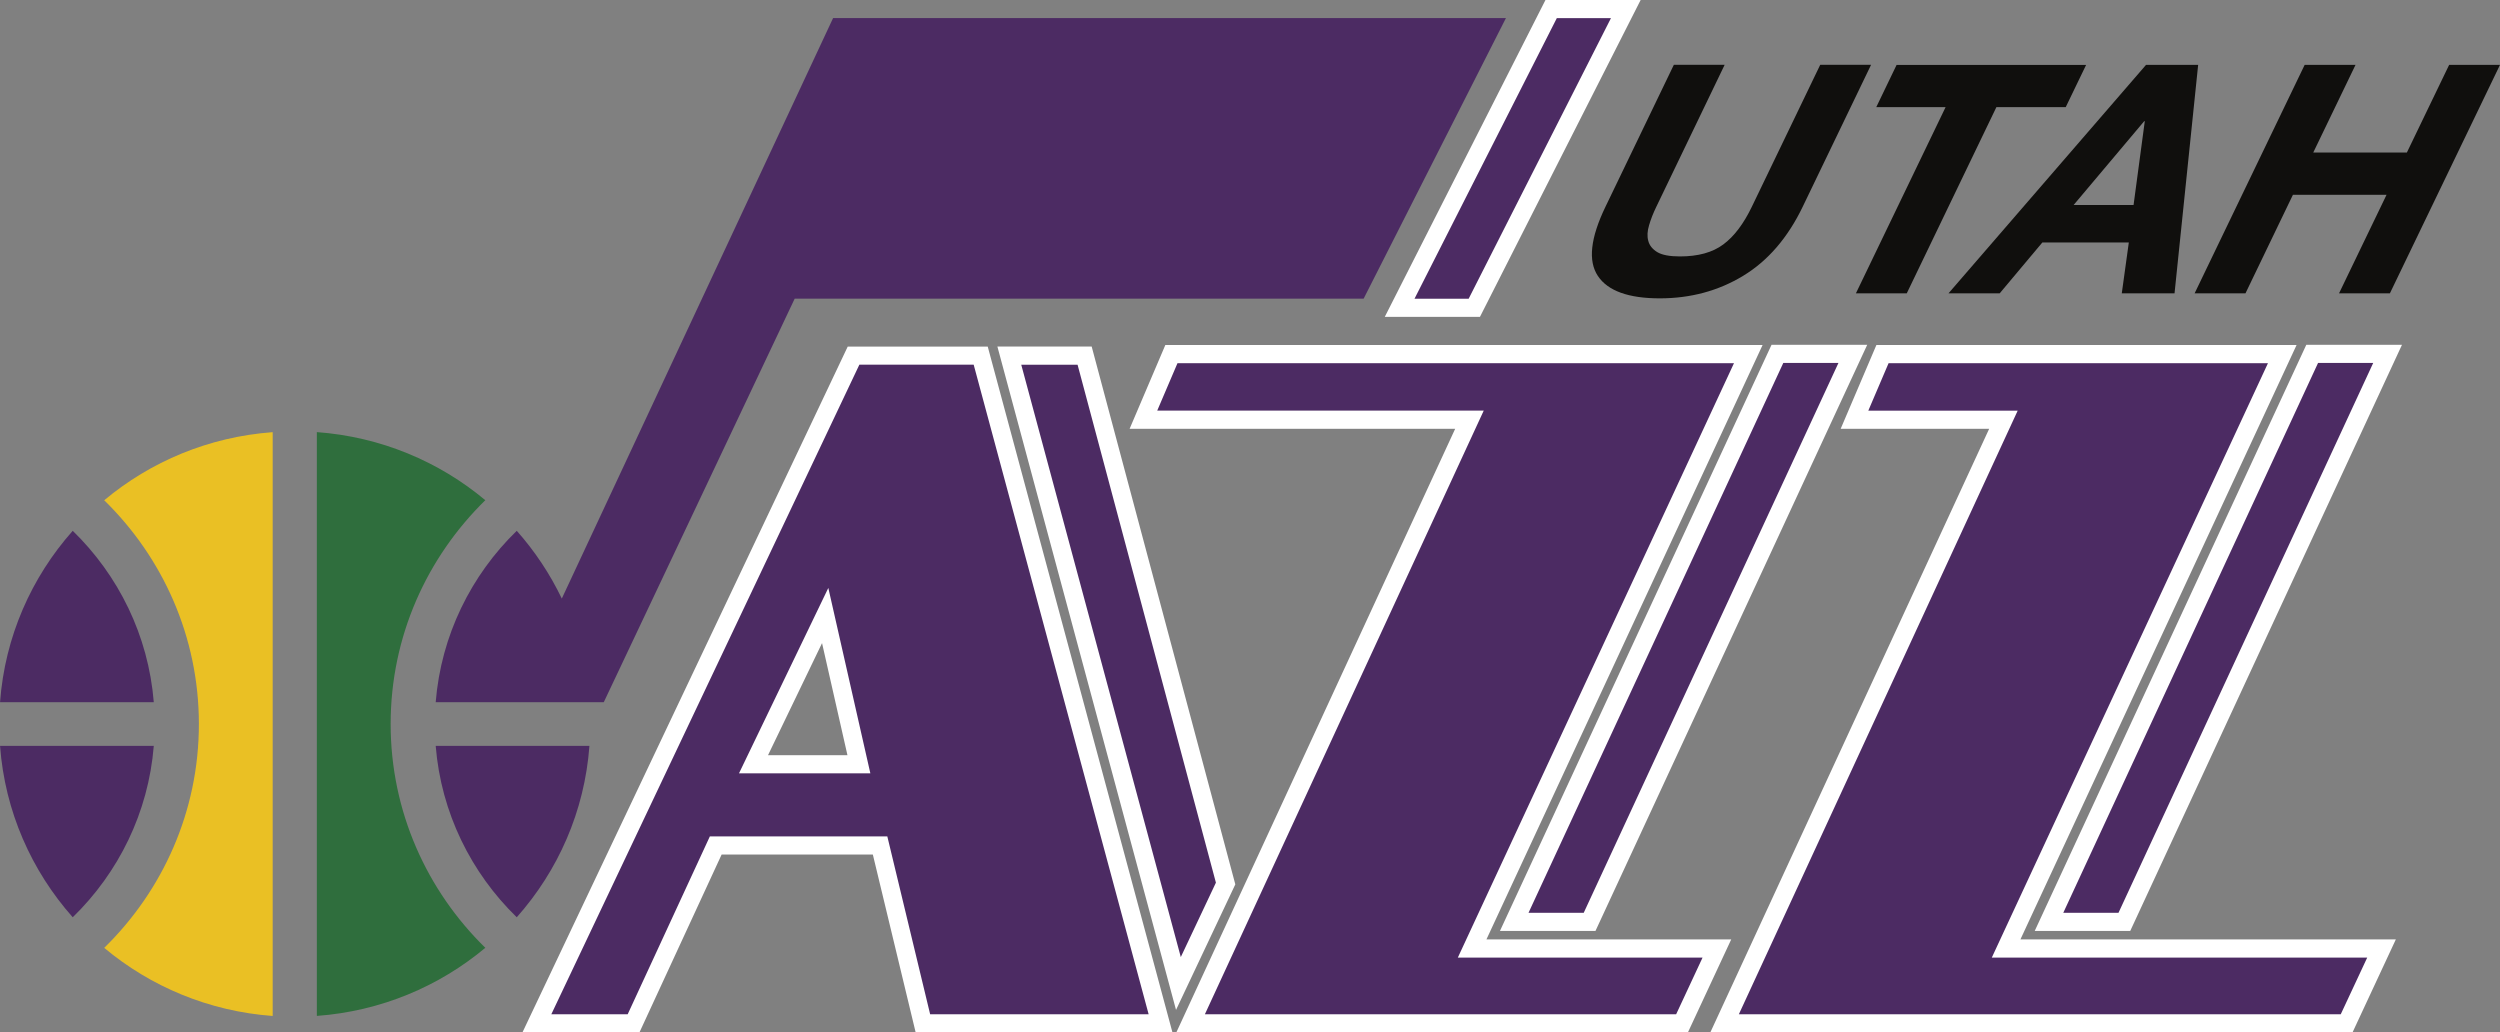
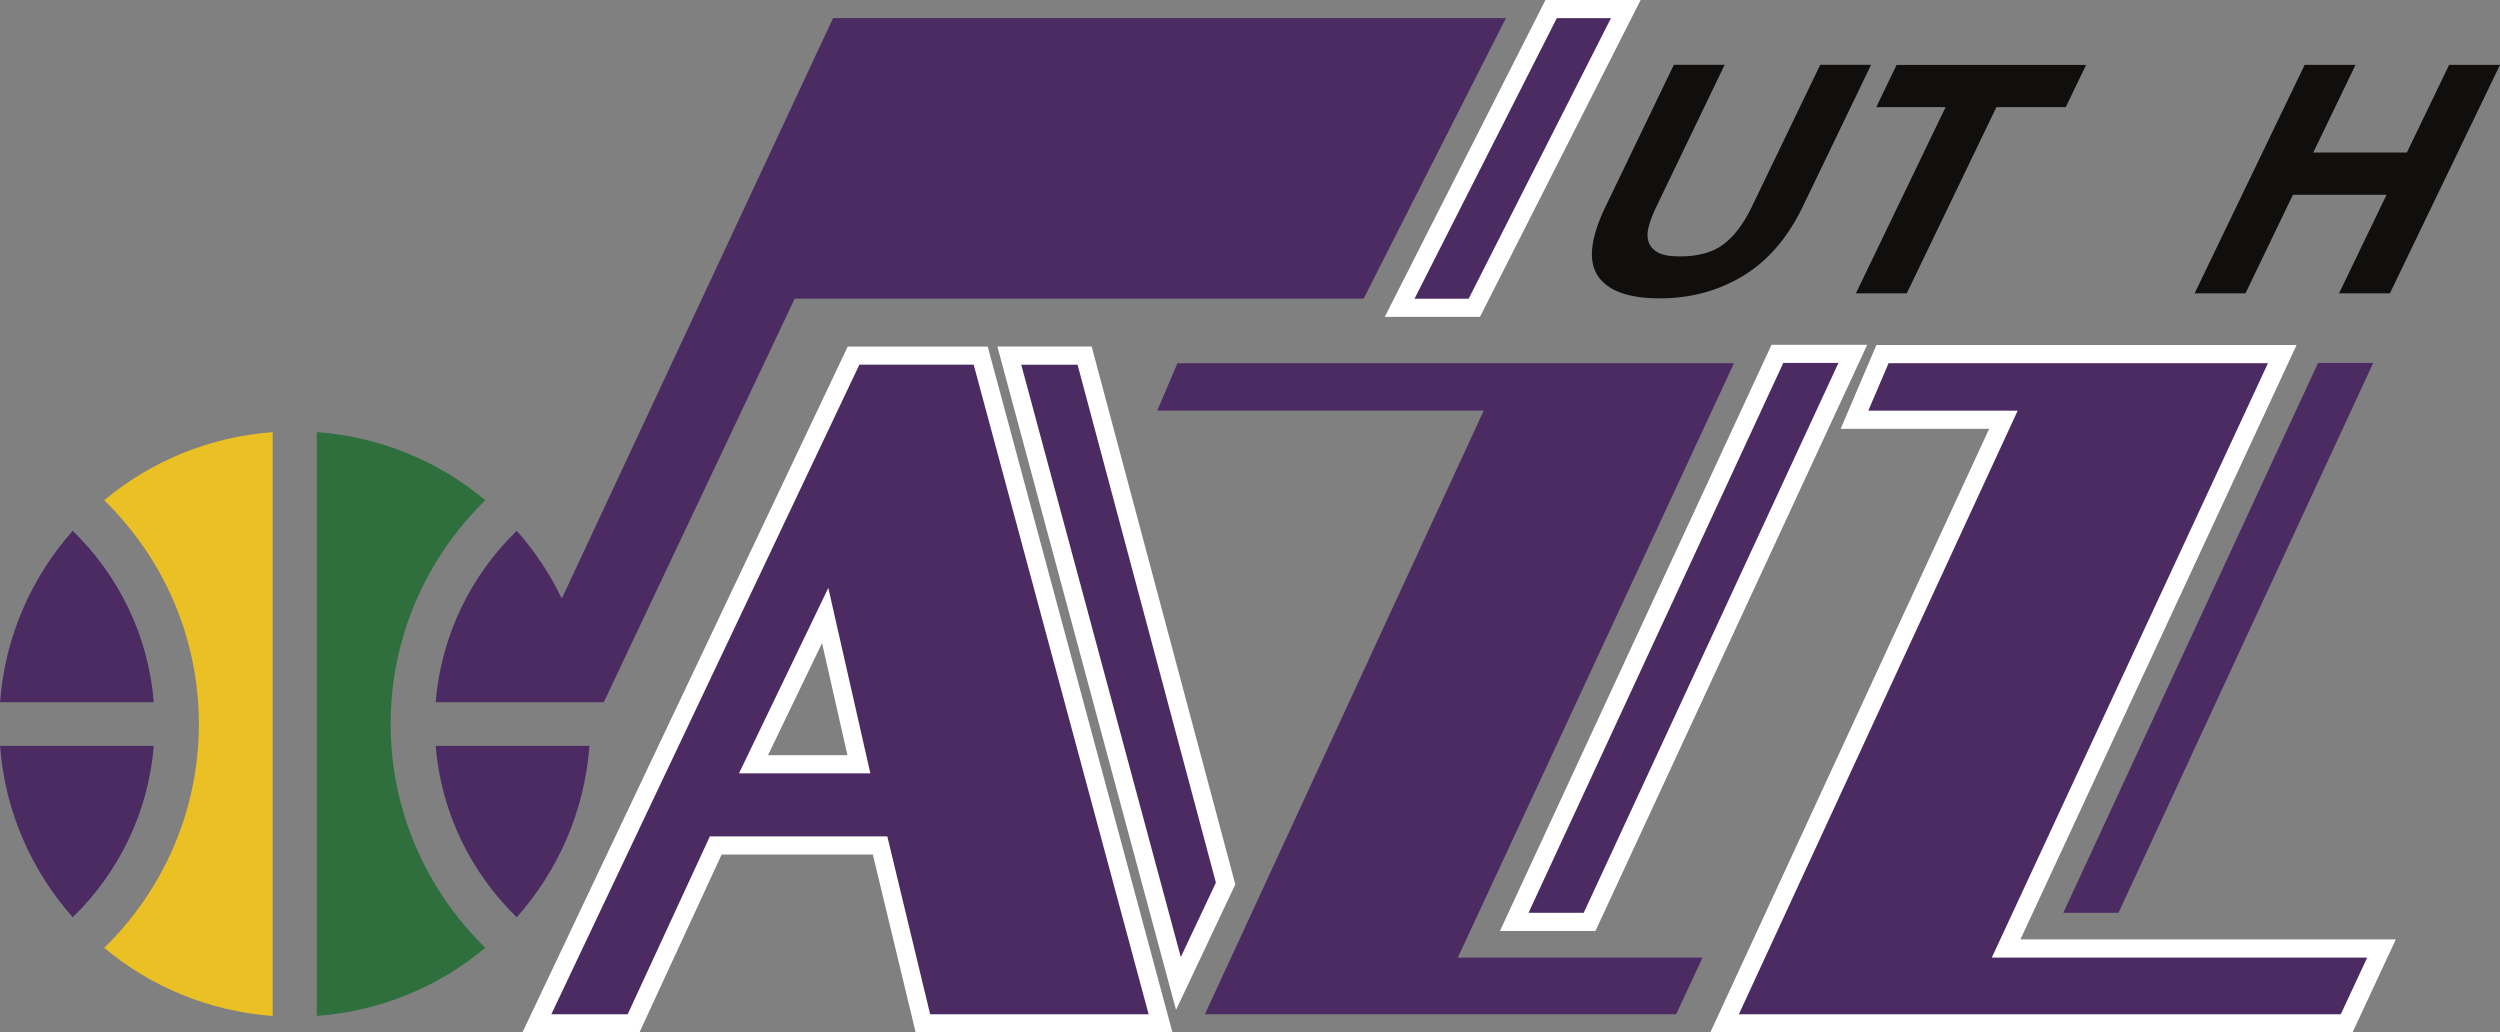
<svg xmlns="http://www.w3.org/2000/svg" xmlns:ns1="http://www.inkscape.org/namespaces/inkscape" xmlns:ns2="http://sodipodi.sourceforge.net/DTD/sodipodi-0.dtd" width="500" height="206.484" viewBox="0 0 132.292 54.632" version="1.1" id="svg4478" ns1:version="1.0.1 (3bc2e813f5, 2020-09-07)" ns2:docname="UtahJazz logo 1976.svg">
  <rect x="0" y="0" width="132.292" height="54.632" fill="#808080" stroke="none" />
  <defs id="defs4472">
    <clipPath clipPathUnits="userSpaceOnUse" id="clipPath794">
      <path d="M 54.088,408 H 354.912 V 572.726 H 54.088 Z" id="path792" />
    </clipPath>
    <clipPath clipPathUnits="userSpaceOnUse" id="clipPath868">
      <path d="M 54.088,408 H 354.912 V 572.726 H 54.088 Z" id="path866" />
    </clipPath>
    <clipPath clipPathUnits="userSpaceOnUse" id="clipPath900">
      <path d="m 140.809,466.727 25.787,-33.468 25.961,33.468 z" id="path898" />
    </clipPath>
    <clipPath clipPathUnits="userSpaceOnUse" id="clipPath916">
      <path d="M 54.088,408 H 354.912 V 572.726 H 54.088 Z" id="path914" />
    </clipPath>
    <clipPath clipPathUnits="userSpaceOnUse" id="clipPath1172">
      <path d="M 54.088,408 H 354.912 V 572.726 H 54.088 Z" id="path1170" />
    </clipPath>
    <clipPath clipPathUnits="userSpaceOnUse" id="clipPath1204">
-       <path d="m 219.547,464.44 25.788,-33.47 25.96,33.47 z" id="path1202" />
-     </clipPath>
+       </clipPath>
    <clipPath clipPathUnits="userSpaceOnUse" id="clipPath1220">
-       <path d="M 54.088,408 H 354.912 V 572.726 H 54.088 Z" id="path1218" />
-     </clipPath>
+       </clipPath>
    <clipPath clipPathUnits="userSpaceOnUse" id="clipPath468">
      <path d="M 0,0 H 387 V 603 H 0 Z" id="path466" />
    </clipPath>
    <clipPath clipPathUnits="userSpaceOnUse" id="clipPath492">
      <path d="M 0,0 H 387 V 603 H 0 Z" id="path490" />
    </clipPath>
  </defs>
  <ns2:namedview id="base" pagecolor="#ffffff" bordercolor="#666666" borderopacity="1.0" ns1:pageopacity="0.0" ns1:pageshadow="2" ns1:zoom="3.959798" ns1:cx="233.68048" ns1:cy="41.900722" ns1:document-units="px" ns1:current-layer="layer1" ns1:document-rotation="0" showgrid="false" fit-margin-top="0" fit-margin-left="0" fit-margin-right="0" fit-margin-bottom="0" ns1:window-width="3840" ns1:window-height="2068" ns1:window-x="-12" ns1:window-y="-12" ns1:window-maximized="1" units="px" />
  <g ns1:label="Layer 1" ns1:groupmode="layer" id="layer1" transform="translate(-553.56,-583.694)">
    <g id="g438" transform="matrix(2.954,0,0,-2.954,602.014,638.326)">
      <path d="M 0,0 -0.767,3.186 H -3.476 L -4.948,0 h -2.096 l 5.827,12.286 H 1.291 L 4.6,0 Z M -1.222,4.966 -1.677,6.974 -2.645,4.966 Z" style="fill:#ffffff;fill-opacity:1;fill-rule:nonzero;stroke:none" id="path440" />
    </g>
    <g id="g442" transform="matrix(2.954,0,0,-2.954,602.78,637.365)">
      <path d="M 0,0 H 3.914 L 0.78,11.636 H -1.268 L -6.786,0 h 1.368 l 1.472,3.186 h 3.179 z m -3.424,4.316 1.6,3.321 0.753,-3.321 z" style="fill:#4c2b63;fill-opacity:1;fill-rule:nonzero;stroke:none" id="path444" />
    </g>
    <g id="g446" transform="matrix(2.954,0,0,-2.954,606.339,602.033)">
      <path d="M 0,0 H 1.689 L 4.262,-9.634 3.2,-11.883 Z" style="fill:#ffffff;fill-opacity:1;fill-rule:nonzero;stroke:none" id="path448" />
    </g>
    <g id="g450" transform="matrix(2.954,0,0,-2.954,610.582,602.994)">
      <path d="M 0,0 2.478,-9.278 1.849,-10.611 -1.009,0 Z" style="fill:#4c2b63;fill-opacity:1;fill-rule:nonzero;stroke:none" id="path452" />
    </g>
    <g id="g454" transform="matrix(2.954,0,0,-2.954,632.933,632.956)">
      <path d="M 0,0 4.865,10.5 H 6.579 L 1.711,0 Z" style="fill:#ffffff;fill-opacity:1;fill-rule:nonzero;stroke:none" id="path456" />
    </g>
    <g id="g458" transform="matrix(2.954,0,0,-2.954,637.366,631.996)">
      <path d="M 0,0 4.563,9.85 H 3.575 L -0.989,0 Z" style="fill:#4c2b63;fill-opacity:1;fill-rule:nonzero;stroke:none" id="path460" />
    </g>
    <g id="g462" transform="matrix(2.954,0,0,-2.954,277.139,1036.405)">
      <g id="g464" clip-path="url(#clipPath468)">
        <g id="g470" transform="translate(124.802,148.313)">
          <path d="m 0,0 c -0.443,-0.269 -0.941,-0.404 -1.494,-0.404 -0.561,0 -0.931,0.134 -1.109,0.401 -0.179,0.268 -0.134,0.68 0.135,1.238 l 1.226,2.545 h 0.91 L -1.557,1.235 C -1.611,1.124 -1.654,1.015 -1.685,0.909 -1.718,0.802 -1.723,0.707 -1.7,0.625 c 0.021,-0.082 0.076,-0.149 0.161,-0.201 0.085,-0.051 0.221,-0.077 0.406,-0.077 0.325,0 0.584,0.071 0.777,0.215 0.193,0.143 0.363,0.368 0.51,0.673 L 1.38,3.78 H 2.291 L 1.065,1.235 C 0.798,0.681 0.443,0.269 0,0" style="fill:#100f0d;fill-opacity:1;fill-rule:nonzero;stroke:none" id="path472" />
        </g>
      </g>
    </g>
    <g id="g474" transform="matrix(2.954,0,0,-2.954,652.846,589.363)">
      <path d="M 0,0 0.364,0.756 H 3.759 L 3.394,0 H 2.152 L 0.546,-3.336 H -0.365 L 1.242,0 Z" style="fill:#100f0d;fill-opacity:1;fill-rule:nonzero;stroke:none" id="path476" />
    </g>
    <g id="g478" transform="matrix(2.954,0,0,-2.954,669.879,587.128)">
-       <path d="m 0,0 -0.423,-4.092 h -0.945 l 0.126,0.911 H -2.791 L -3.555,-4.092 H -4.472 L -0.934,0 Z m -1.157,-2.51 0.201,1.501 H -0.967 L -2.231,-2.51 Z" style="fill:#100f0d;fill-opacity:1;fill-rule:nonzero;stroke:none" id="path480" />
-     </g>
+       </g>
    <g id="g482" transform="matrix(2.954,0,0,-2.954,678.206,587.128)">
      <path d="M 0,0 -0.757,-1.57 H 0.92 L 1.677,0 H 2.588 L 0.616,-4.092 h -0.911 l 0.851,1.765 h -1.677 l -0.85,-1.765 H -2.882 L -0.911,0 Z" style="fill:#100f0d;fill-opacity:1;fill-rule:nonzero;stroke:none" id="path484" />
    </g>
    <g id="g486" transform="matrix(2.954,0,0,-2.954,277.139,1036.405)">
      <g id="g488" clip-path="url(#clipPath492)">
        <g id="g494" transform="translate(98.46,145.512)">
          <path d="m 0,0 c -1.146,-0.084 -2.19,-0.528 -3.018,-1.22 1.046,-1.022 1.696,-2.442 1.696,-4.009 0,-1.567 -0.65,-2.986 -1.696,-4.009 0.828,-0.692 1.872,-1.136 3.018,-1.22 z" style="fill:#eac024;fill-opacity:1;fill-rule:nonzero;stroke:none" id="path496" />
        </g>
        <g id="g498" transform="translate(96.33,140.675)">
          <path d="M 0,0 C -0.097,1.198 -0.634,2.274 -1.452,3.07 -2.191,2.238 -2.667,1.173 -2.754,0 Z" style="fill:#4c2b63;fill-opacity:1;fill-rule:nonzero;stroke:none" id="path500" />
        </g>
        <g id="g502" transform="translate(93.576,139.892)">
          <path d="M 0,0 C 0.087,-1.173 0.564,-2.238 1.302,-3.07 2.12,-2.274 2.657,-1.198 2.754,0 Z" style="fill:#4c2b63;fill-opacity:1;fill-rule:nonzero;stroke:none" id="path504" />
        </g>
        <g id="g506" transform="translate(100.573,140.284)">
          <path d="M 0,0 C 0,1.567 0.65,2.986 1.696,4.009 0.868,4.701 -0.176,5.145 -1.322,5.229 V -5.229 c 1.146,0.084 2.19,0.528 3.018,1.22 C 0.65,-2.986 0,-1.567 0,0" style="fill:#2f6e3d;fill-opacity:1;fill-rule:nonzero;stroke:none" id="path508" />
        </g>
        <g id="g510" transform="translate(101.38,139.892)">
          <path d="M 0,0 C 0.097,-1.198 0.634,-2.274 1.452,-3.07 2.191,-2.238 2.667,-1.173 2.754,0 Z" style="fill:#4c2b63;fill-opacity:1;fill-rule:nonzero;stroke:none" id="path512" />
        </g>
        <g id="g514" transform="translate(108.499,152.93)">
          <path d="m 0,0 -4.86,-10.399 c -0.212,0.442 -0.484,0.851 -0.807,1.214 -0.818,-0.795 -1.355,-1.872 -1.452,-3.07 h 0.216 2.538 0.257 l 3.42,7.229 H 9.504 L 12.053,0 Z" style="fill:#4c2b63;fill-opacity:1;fill-rule:nonzero;stroke:none" id="path516" />
        </g>
      </g>
    </g>
    <g id="g518" transform="matrix(2.954,0,0,-2.954,626.837,600.463)">
      <path d="M 0,0 2.879,5.677 H 4.584 L 1.705,0 Z" style="fill:#ffffff;fill-opacity:1;fill-rule:nonzero;stroke:none" id="path520" />
    </g>
    <g id="g522" transform="matrix(2.954,0,0,-2.954,638.806,584.655)">
      <path d="m 0,0 -2.549,-5.026 h -0.97 L -0.97,0 Z" style="fill:#4c2b63;fill-opacity:1;fill-rule:nonzero;stroke:none" id="path524" />
    </g>
    <g id="g526" transform="matrix(2.954,0,0,-2.954,644.065,638.326)">
      <path d="m 0,0 4.995,10.813 h -2.66 l 0.64,1.501 h 7.527 L 5.555,1.666 H 12.28 L 11.504,0 Z" style="fill:#ffffff;fill-opacity:1;fill-rule:nonzero;stroke:none" id="path528" />
    </g>
    <g id="g530" transform="matrix(2.954,0,0,-2.954,645.575,637.365)">
      <path d="m 0,0 h 10.782 l 0.474,1.015 H 4.531 L 9.478,11.663 H 2.682 l -0.363,-0.85 h 2.676 z" style="fill:#4c2b63;fill-opacity:1;fill-rule:nonzero;stroke:none" id="path532" />
    </g>
    <g id="g534" transform="matrix(2.954,0,0,-2.954,615.808,638.326)">
-       <path d="m 0,0 4.995,10.813 h -5.832 l 0.64,1.501 H 10.502 L 5.555,1.666 H 9.94 L 9.164,0 Z" style="fill:#ffffff;fill-opacity:1;fill-rule:nonzero;stroke:none" id="path536" />
-     </g>
+       </g>
    <g id="g538" transform="matrix(2.954,0,0,-2.954,617.319,637.365)">
      <path d="M 0,0 H 8.442 L 8.915,1.015 H 4.531 l 4.947,10.648 h -9.969 l -0.363,-0.85 h 5.849 z" style="fill:#4c2b63;fill-opacity:1;fill-rule:nonzero;stroke:none" id="path540" />
    </g>
    <g id="g542" transform="matrix(2.954,0,0,-2.954,661.231,632.956)">
-       <path d="M 0,0 4.865,10.5 H 6.579 L 1.711,0 Z" style="fill:#ffffff;fill-opacity:1;fill-rule:nonzero;stroke:none" id="path544" />
-     </g>
+       </g>
    <g id="g546" transform="matrix(2.954,0,0,-2.954,665.664,631.996)">
      <path d="M 0,0 4.563,9.85 H 3.575 L -0.989,0 Z" style="fill:#4c2b63;fill-opacity:1;fill-rule:nonzero;stroke:none" id="path548" />
    </g>
  </g>
</svg>